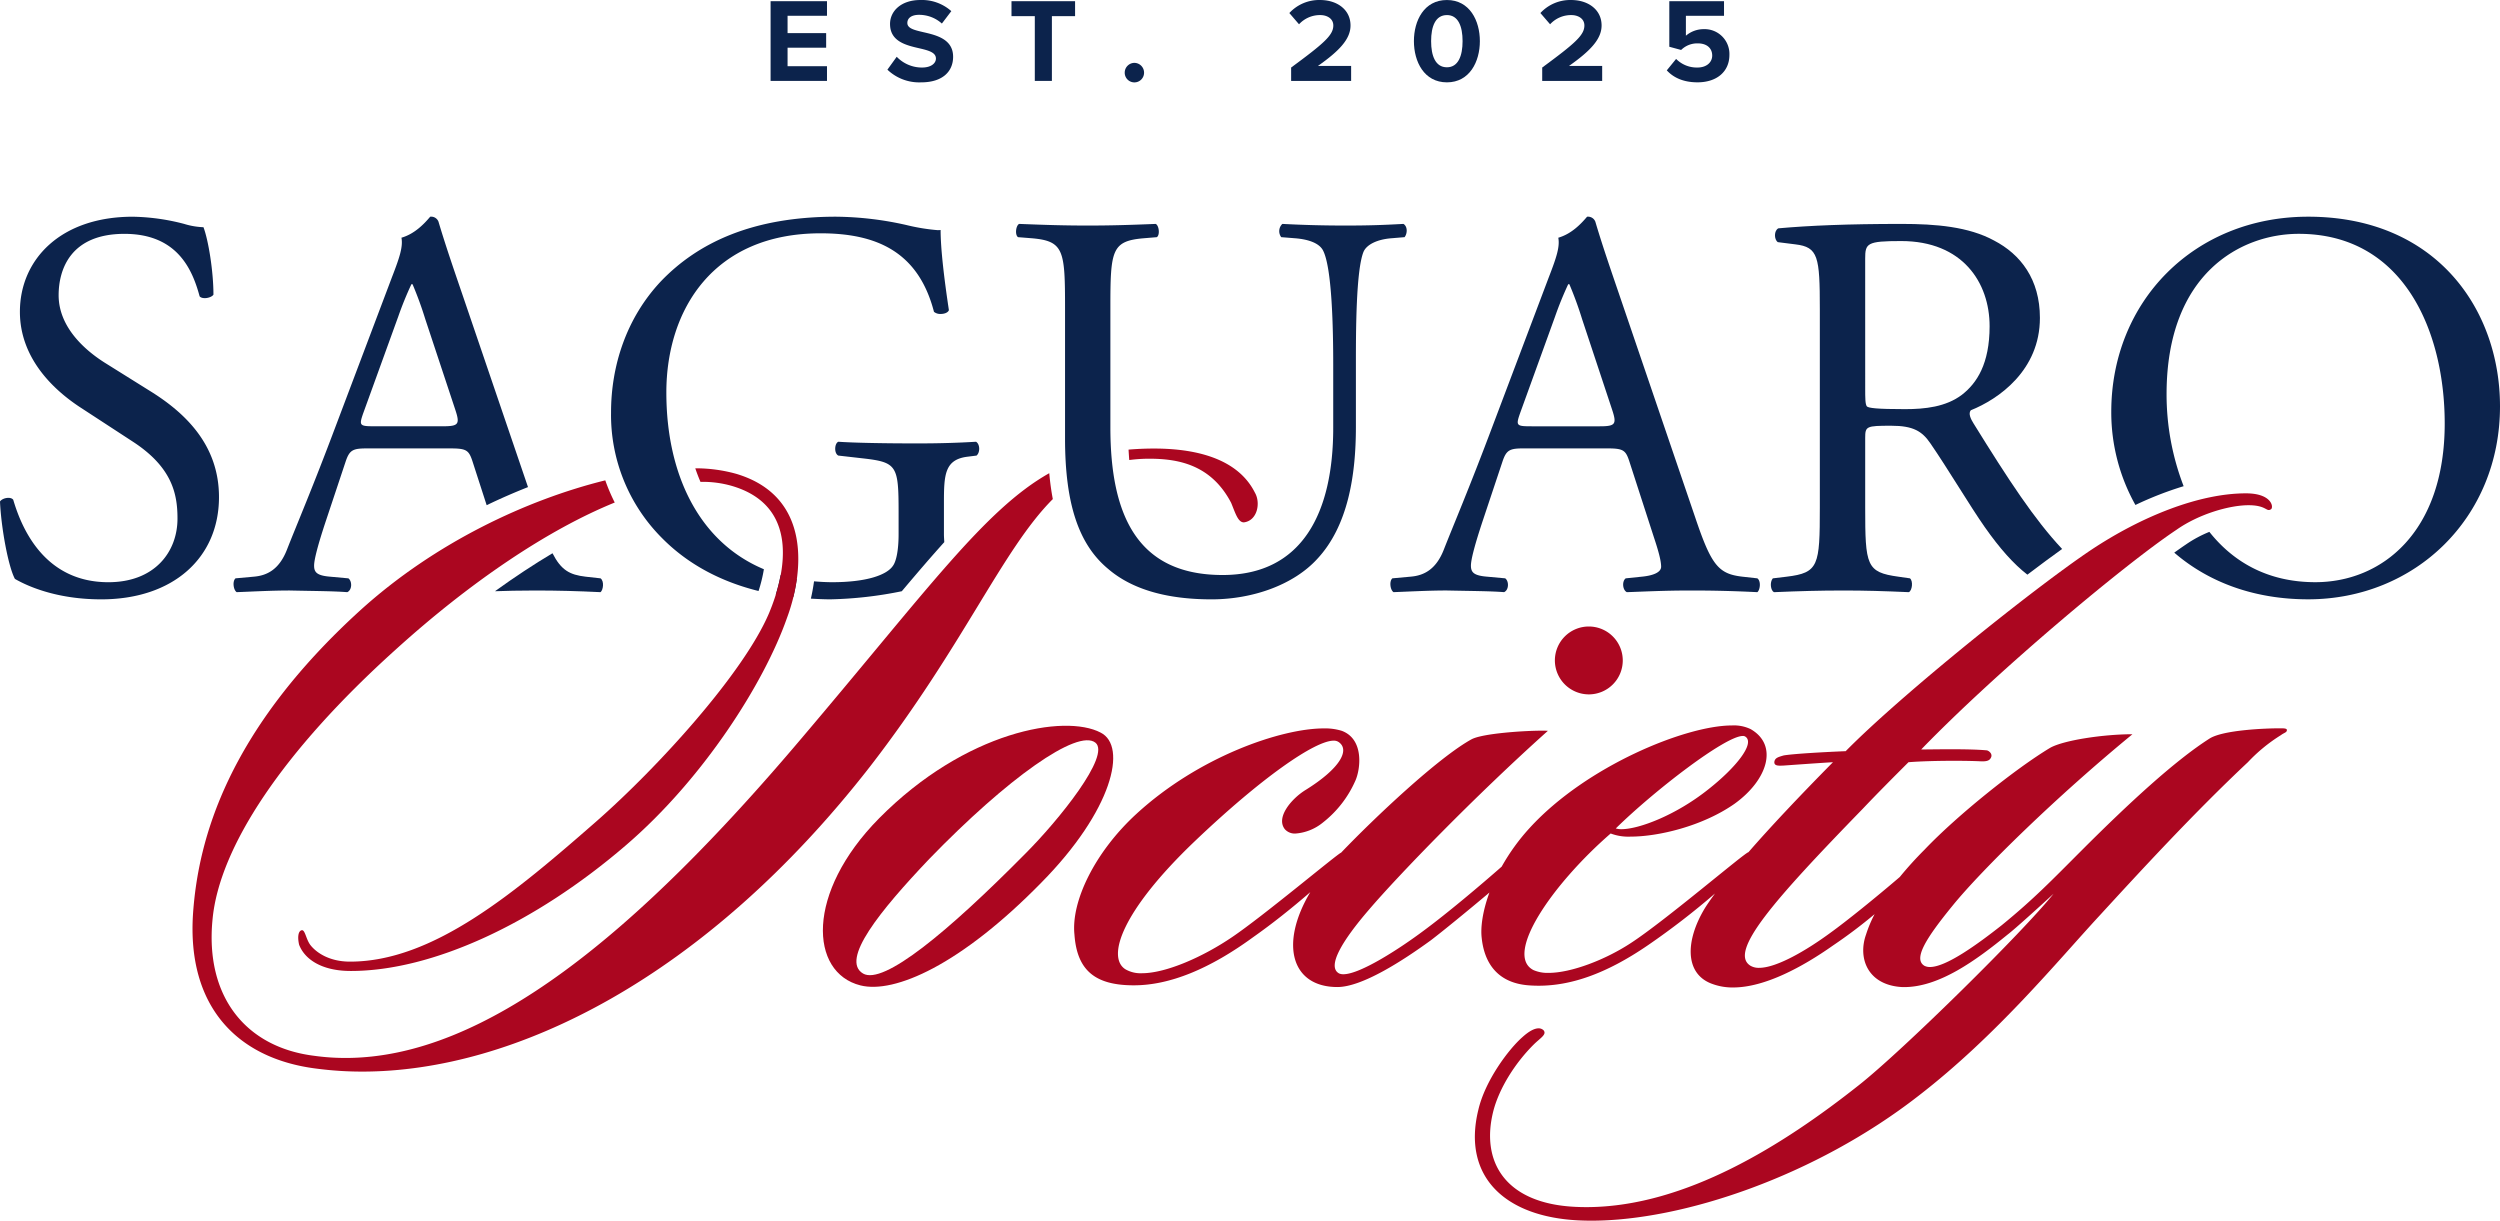
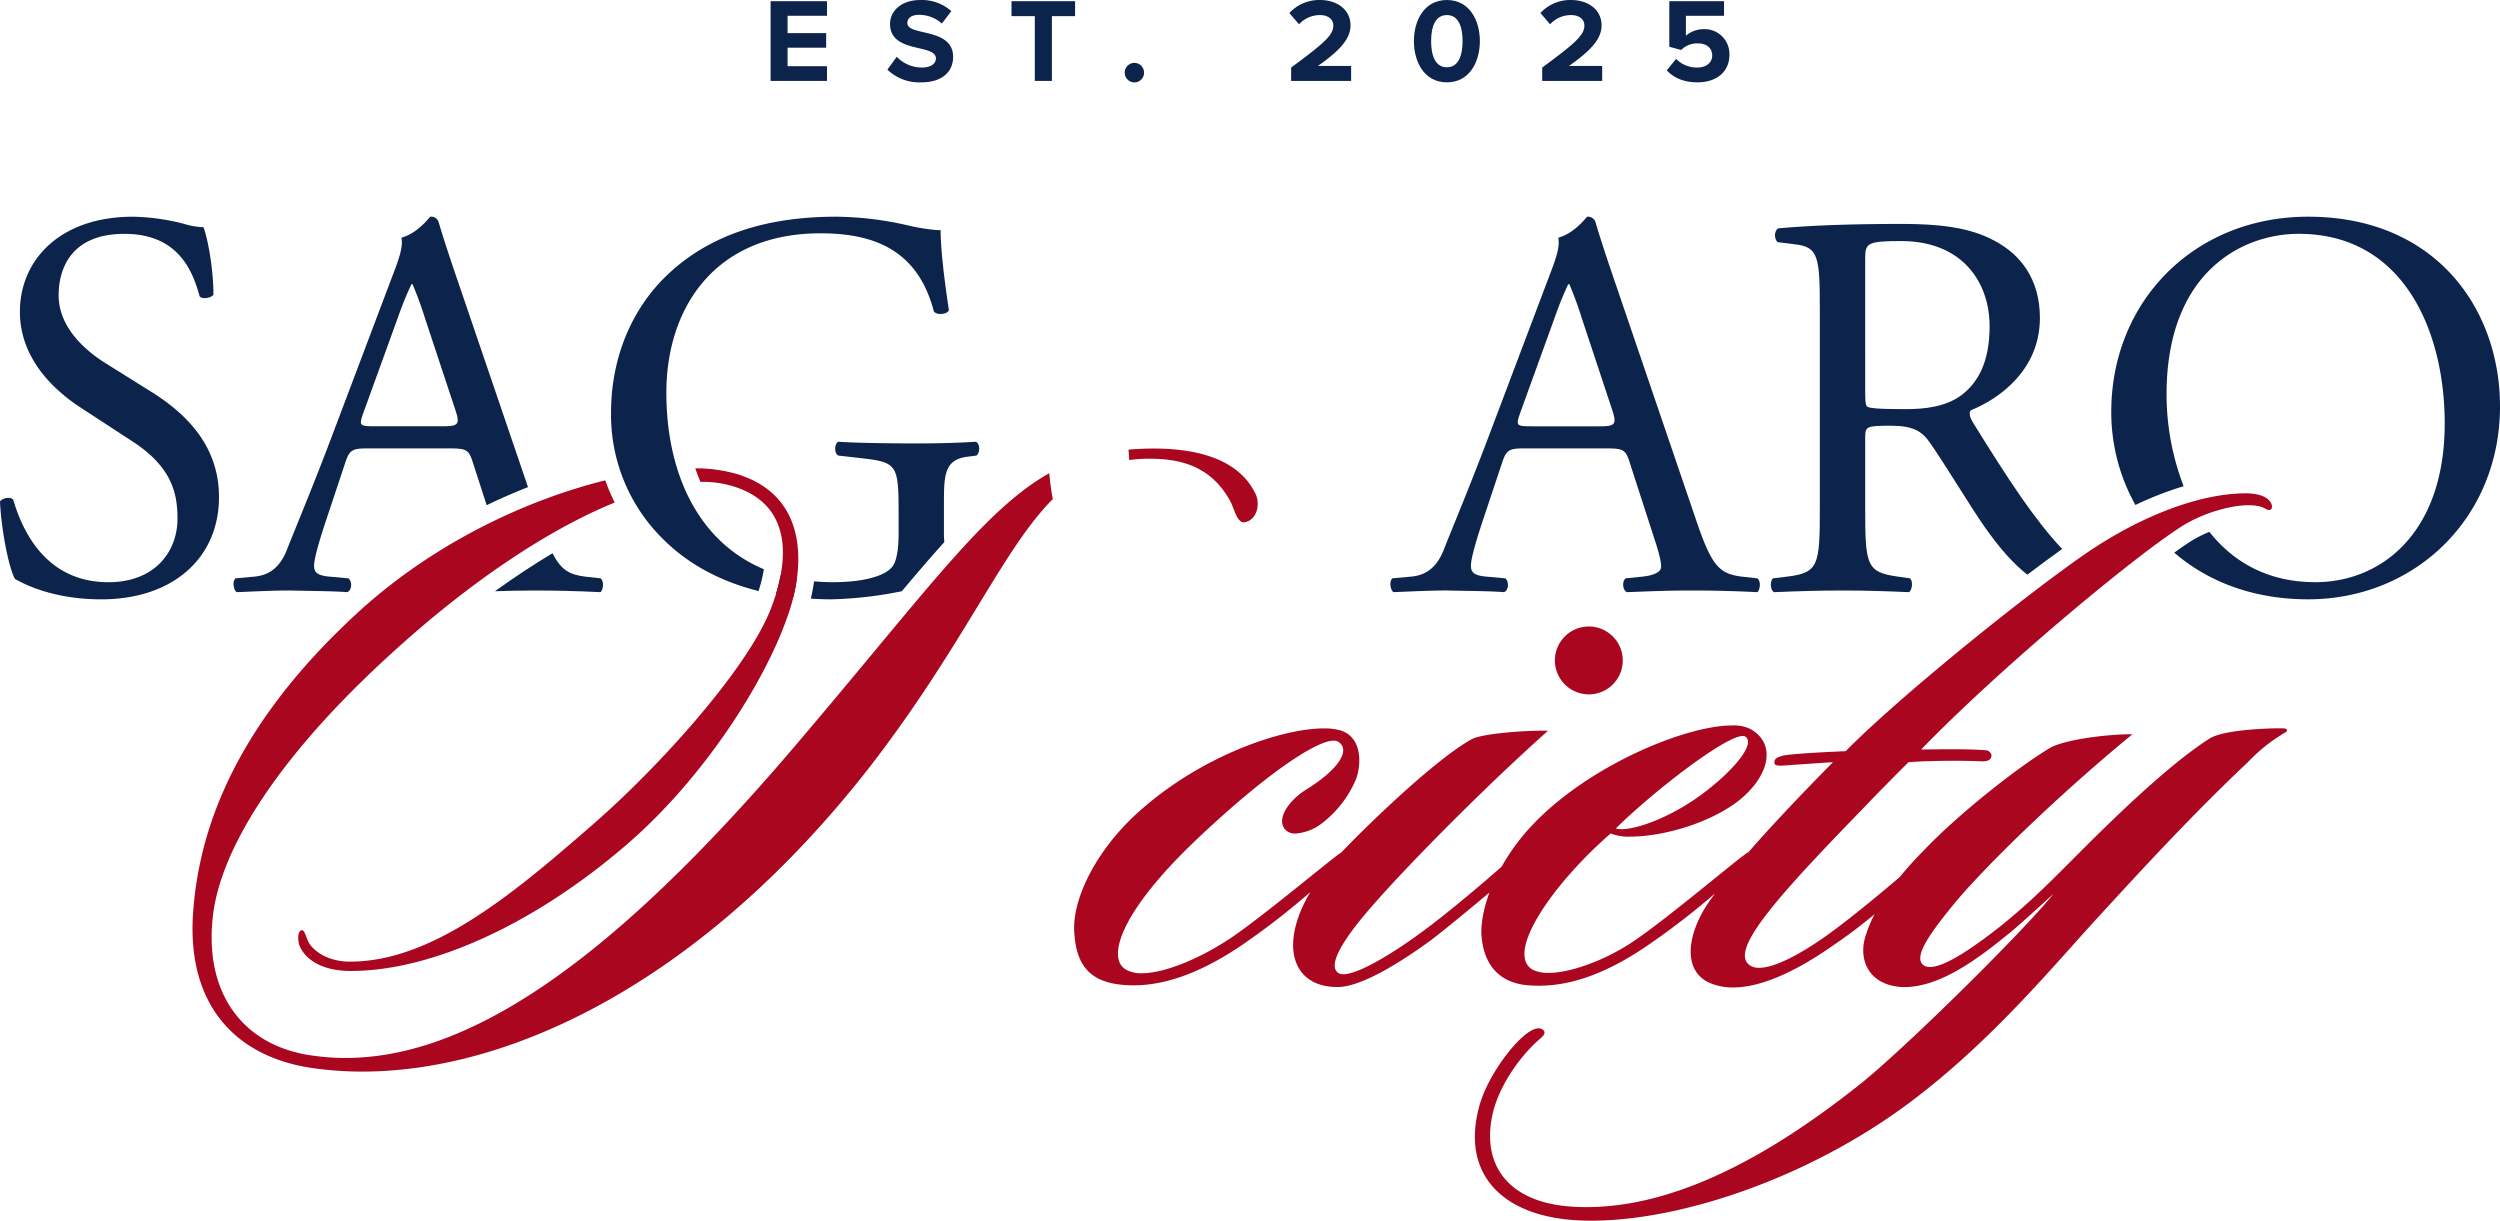
<svg xmlns="http://www.w3.org/2000/svg" width="702.321" height="342.928" viewBox="0 0 702.321 342.928">
  <defs>
    <clipPath id="a">
      <path data-name="Rectangle 970" fill="none" d="M0 0h702.321v342.928H0z" />
    </clipPath>
  </defs>
  <g data-name="Group 220">
    <path data-name="Path 4592" d="M216.481 22.729V.337h15.845v4.094H221.25v4.873h10.84v4.095h-10.84v5.2h11.076v4.128Z" fill="#0c234c" />
    <g data-name="Group 219">
      <g data-name="Group 218" clip-path="url(#a)">
        <path data-name="Path 4593" d="M251.915 15.947a9.8 9.8 0 0 0 7.114 3.026c2.618 0 3.9-1.246 3.9-2.519 0-1.681-1.952-2.255-4.537-2.855-3.653-.844-8.354-1.846-8.354-6.851-.002-3.725 3.222-6.745 8.49-6.745a12.428 12.428 0 0 1 8.724 3.125l-2.651 3.489a9.566 9.566 0 0 0-6.412-2.453c-2.15 0-3.29.943-3.29 2.281 0 1.517 1.879 1.985 4.464 2.585 3.692.844 8.394 1.952 8.394 6.917 0 4.095-2.921 7.187-8.961 7.187a12.925 12.925 0 0 1-9.5-3.561Z" fill="#0c234c" />
        <path data-name="Path 4594" d="M290.706 22.729V4.537h-6.548v-4.2h17.862v4.2h-6.514v18.192Z" fill="#0c234c" />
        <path data-name="Path 4595" d="M318.683 17.661a2.751 2.751 0 0 1 2.717 2.717 2.717 2.717 0 1 1-5.433 0 2.751 2.751 0 0 1 2.717-2.717" fill="#0c234c" />
        <path data-name="Path 4596" d="M362.716 22.732v-3.759c9.166-6.752 11.849-9.07 11.849-11.816 0-1.952-1.78-2.921-3.66-2.921a7.985 7.985 0 0 0-5.973 2.585l-2.717-3.158a11.392 11.392 0 0 1 8.625-3.66c4.767 0 8.559 2.69 8.559 7.154 0 3.824-3.152 7.148-9.165 11.374h9.337v4.2Z" fill="#0c234c" />
        <path data-name="Path 4597" d="M406.479.003c6.37 0 9.258 5.776 9.258 11.552s-2.889 11.579-9.258 11.579c-6.409 0-9.271-5.809-9.271-11.579S400.068.003 406.479.003m0 4.233c-3.231 0-4.438 3.185-4.438 7.319s1.207 7.348 4.438 7.348c3.185 0 4.4-3.224 4.4-7.352s-1.213-7.319-4.4-7.319" fill="#0c234c" />
        <path data-name="Path 4598" d="M433.25 22.732v-3.759c9.163-6.752 11.849-9.07 11.849-11.816 0-1.952-1.78-2.921-3.66-2.921a7.985 7.985 0 0 0-5.974 2.585l-2.723-3.158a11.416 11.416 0 0 1 8.631-3.66c4.767 0 8.559 2.69 8.559 7.154 0 3.824-3.158 7.148-9.165 11.374h9.33v4.2Z" fill="#0c234c" />
        <path data-name="Path 4599" d="M470.867 16.553a8.184 8.184 0 0 0 5.974 2.42c2.651 0 4.167-1.517 4.167-3.363 0-2.044-1.484-3.422-4.029-3.422a6.437 6.437 0 0 0-4.7 1.846l-3.323-.9V.339h15.369v4.095h-10.709v5.6a7.721 7.721 0 0 1 5.038-1.846 6.974 6.974 0 0 1 7.187 7.22c0 4.734-3.561 7.721-8.968 7.721-3.89 0-6.712-1.279-8.625-3.363Z" fill="#0c234c" />
        <path data-name="Path 4600" d="M28.426 168.374c-13.049 0-21.278-4.035-24.232-5.743C2.328 159.209.31 148.184 0 140.879c.771-1.081 3.106-1.4 3.725-.462 2.334 7.919 8.7 23.144 26.718 23.144 13.049 0 19.419-8.546 19.419-17.862 0-6.838-1.4-14.447-12.739-21.753l-14.757-9.627C14.6 109.189 5.592 100.34 5.592 87.601c0-14.757 11.493-26.718 31.69-26.718a60.057 60.057 0 0 1 14.447 2.018 20.909 20.909 0 0 0 5.433.93c1.4 3.732 2.8 12.429 2.8 18.95-.62.936-3.106 1.4-3.884.468-2.018-7.458-6.211-17.553-21.126-17.553-15.225 0-18.482 10.1-18.482 17.243 0 9.014 7.458 15.535 13.2 19.109l12.429 7.767c9.785 6.053 19.419 15.067 19.419 29.824 0 17.084-12.891 28.736-33.087 28.736" fill="#0c234c" />
-         <path data-name="Path 4601" d="M394.578 66.626c.778-.936.936-2.954-.31-3.725-5.592.31-9.785.462-16.306.462-6.06 0-11.809-.152-17.711-.462a2.81 2.81 0 0 0-.316 3.725l3.89.31c3.884.31 6.679 1.4 7.761 3.264 2.644 4.662 2.954 22.524 2.954 32.151v17.87c0 23.606-8.539 41.316-31.07 41.316-23.764 0-31.532-16.465-31.532-41.475V86.507c0-16.155.31-18.792 9.317-19.57l3.732-.31c.93-.62.62-3.264-.31-3.725-7.616.309-12.739.46-19.109.46-6.211 0-11.493-.152-19.26-.462-.93.462-1.24 3.106-.31 3.725l3.884.31c9.007.778 9.317 3.416 9.317 19.57v36.663c0 18.489 3.884 29.83 12.119 36.661 7.609 6.528 18.331 8.546 29.046 8.546 11.5 0 22.992-4.042 29.672-11.341 8.7-9.317 10.873-23.612 10.873-37.123v-17.56c0-8.7 0-26.56 2.176-31.69.936-2.018 3.884-3.416 7.767-3.725Z" fill="#0c234c" />
        <path data-name="Path 4602" d="M457.805 129.85c-1.088-3.416-1.708-3.884-6.363-3.884h-23.461c-3.884 0-4.813.468-5.9 3.725l-5.44 16.313c-2.328 6.989-3.416 11.183-3.416 12.891 0 1.866.771 2.8 4.5 3.106l5.123.468c1.088.778 1.088 3.264-.31 3.884-4.035-.31-8.855-.31-16.155-.468-5.123 0-10.715.316-14.908.468-.936-.62-1.246-3.106-.31-3.884l5.123-.468c3.732-.31 7.148-2.018 9.324-7.609 2.799-7.142 7.144-17.242 13.672-34.633l15.845-41.943c2.176-5.592 3.106-8.546 2.637-11.031 3.732-1.088 6.376-3.884 8.084-5.9a2.2 2.2 0 0 1 2.328 1.4c2.018 6.831 4.5 13.979 6.831 20.817l21.285 62.438c4.5 13.359 6.521 15.693 13.2 16.465l4.194.468c1.088.778.778 3.264 0 3.884a361.63 361.63 0 0 0-18.792-.468c-7.458 0-13.359.316-17.869.468-1.24-.62-1.4-3.106-.31-3.884l4.5-.468c3.264-.31 5.44-1.24 5.44-2.8 0-1.708-.778-4.5-2.018-8.229Zm-30.753-13.823c-1.246 3.574-1.095 3.732 3.257 3.732h19.109c4.5 0 4.82-.626 3.422-4.82l-8.394-25.32a100.712 100.712 0 0 0-3.574-9.785h-.31a95.953 95.953 0 0 0-3.725 9.165Z" fill="#0c234c" />
-         <path data-name="Path 4603" d="M309.188 205.801c-10.009-5.249-37.9-.481-62.212 24.074-20.731 20.975-19.544 43.38-5.242 46.954 9.535 2.387 28.122-5.717 50.772-28.841 20.018-20.256 24.308-38.376 16.682-42.187m-21.212 34.083c-21.693 21.931-39.807 36.945-45.523 33.608-6.439-3.811 4.767-17.638 18.587-32.177 21.931-22.643 41.712-36.707 46.717-32.659 4.293 3.58-10.247 21.693-19.781 31.228" fill="#ab0620" />
        <path data-name="Path 4604" d="M446.345 195.072a9.535 9.535 0 1 0-9.535-9.535 9.555 9.555 0 0 0 9.535 9.535" fill="#ab0620" />
        <path data-name="Path 4605" d="M443.661 342.845c1.114.053 2.255.079 3.416.079 25.716 0 62.964-12.535 91.93-35.112 21.924-16.926 39.088-37.9 50.765-50.535 10.728-11.678 26.217-28.6 41.712-43.143a46.135 46.135 0 0 1 9.3-7.622c.949-.719 1.668-.719 1.668-1.431 0-.481-.949-.481-1.906-.481-4.293 0-15.97.481-19.788 2.862-9.765 6.2-22.88 18.357-35.751 31.228-8.578 8.578-13.59 13.821-22.643 21.212-6.983 5.5-15.654 11.757-20.184 11.757a3.4 3.4 0 0 1-1.51-.317c-3.336-1.906.481-7.866 7.873-16.926 8.341-10.247 29.316-30.747 50.528-48.148-8.1 0-19.306 1.668-23.124 3.818-9.528 5.717-25.973 18.832-35.277 28.6a103.458 103.458 0 0 0-6.97 7.688c-6.851 5.868-14.909 12.376-19.478 15.667-6.811 5.011-15.146 9.851-20.032 9.851a4.6 4.6 0 0 1-2.374-.554c-6.442-3.811 6.673-18.594 31.459-44.1 4.293-4.523 8.585-8.816 12.871-13.108 3.356-.277 8.348-.4 12.772-.4 3.119 0 5.954.059 7.728.158.956 0 2.143 0 2.618-.95.719-1.193-.712-2.15-1.187-2.15-2.618-.237-6.416-.3-9.957-.3s-6.844.059-8.4.059c21.456-22.168 57.392-52.17 71.694-61.7 6.436-4.53 15.021-6.917 20.256-6.917 4.22 0 4.886 1.352 5.7 1.352a.939.939 0 0 0 .495-.158c.956-.237.719-4.53-6.91-4.53-13.108 0-29.316 6.436-43.618 15.97-15.97 10.728-53.1 40.492-68.832 56.462-5.961.244-14.539.719-17.4 1.193-1.668.475-2.38.719-2.618 1.668-.185 1.075.712 1.207 1.569 1.207.29 0 .574-.013.811-.013 3.336-.237 10.016-.719 14.064-.956-9.792 9.917-17.678 18.317-23.764 25.307l-.013-.007c-.851 0-23.467 19.307-32.956 25.472-7.194 4.734-16.794 8.414-23.184 8.414a9.946 9.946 0 0 1-4.22-.785c-8.348-4.293 5.235-24.074 21.687-38.376a14.052 14.052 0 0 0 5.644.877c7.688 0 20.131-2.9 29.151-9.218 9.3-6.679 12.4-16.451 4.537-20.975a10.861 10.861 0 0 0-5.249-1.035c-13.01 0-40.862 11.387-56.733 28.683a58.309 58.309 0 0 0-7.965 10.979c-5.835 5.13-15.265 13.1-22.063 18.1-6.1 4.569-17.566 12.133-22.412 12.133a2.957 2.957 0 0 1-1.187-.218c-3.574-1.906.956-9.3 8.341-17.876 8.348-9.772 29.8-31.94 50.3-50.291a21.045 21.045 0 0 0-1.642-.046c-4.932 0-16.676.758-19.808 2.426-9.363 5.15-27.212 22-36.655 31.861-.626 0-21.74 17.717-30.562 23.678-8.216 5.6-18.634 10.181-25.393 10.181a8.485 8.485 0 0 1-4.642-1.121c-5.242-3.343-1.193-16.214 19.544-36 18.608-17.737 33.681-28.215 38.976-28.215a2.374 2.374 0 0 1 1.312.33c3.336 2.143.712 7.385-9.3 13.583-3.818 2.387-8.341 7.629-5.723 10.965a3.732 3.732 0 0 0 3.007 1.213 13.783 13.783 0 0 0 7.715-3.119 30.478 30.478 0 0 0 9.066-11.678c1.424-3.1 2.618-11.684-3.818-14.064a15.837 15.837 0 0 0-5.018-.673c-11.981 0-35.118 7.912-52.664 24.028-11.678 10.728-18.35 24.555-17.4 33.846.712 10.253 5.961 14.3 16.689 14.3q15.014 0 33.6-13.583c5.295-3.719 10.919-8.209 15.97-12.594-8.7 14.6-5.315 26.659 7.629 26.659 6.91 0 18.35-7.392 26.217-13.115 3.257-2.479 10.227-8.17 16.478-13.432-1.939 5.282-2.519 9.825-2.176 12.719.712 6.91 4.293 12.634 13.115 13.346.943.073 1.9.112 2.875.112 8.631 0 18.548-2.987 30.971-11.552a212.9 212.9 0 0 0 18.582-14.357c-1.081 1.477-2.064 2.881-2.842 4.128-5.486 9.053-5.723 18.35 1.906 21.212a16.437 16.437 0 0 0 6.02 1.062c8.935 0 19.583-5.816 28.063-11.79a141.05 141.05 0 0 0 11.7-8.816 34.9 34.9 0 0 0-2.407 5.717c-2.387 6.679.468 14.3 10.247 14.783h.461c9.864 0 20.17-7.5 29.092-14.783 1.906-1.424 9.772-8.578 12.871-11.44-8.341 10.491-42.662 44.336-54.82 53.871-20.891 16.532-48.636 34.162-76.422 34.162a63.9 63.9 0 0 1-3.191-.079c-19.544-.949-26.692-12.634-22.88-27.173 1.668-6.192 5.961-13.108 11.2-18.35 1.906-1.906 3.811-2.862 2.862-4.055a1.95 1.95 0 0 0-1.418-.567c-1.193 0-2.756.851-4.543 2.473-3.811 3.336-10.484 12.159-12.4 20.5-4.53 18.594 7.392 30.035 28.366 30.984m45.935-136.09a1.211 1.211 0 0 1 .8.231c2.618 1.906-2.624 8.578-10.491 14.777-9.231 7.345-19.57 11.176-24.351 11.176a5.194 5.194 0 0 1-1.629-.211c10.913-10.7 30.786-25.973 35.672-25.973" fill="#ab0620" />
        <path data-name="Path 4606" d="M213.097 166.033a41.4 41.4 0 0 0 1.5-6.119c-18.311-7.669-27.4-26.757-27.4-49.638 0-23.3 13.2-44.732 43.334-44.732 15.851 0 27.5 5.275 31.848 22.056a2.784 2.784 0 0 0 1.892.6c1.009 0 2.031-.356 2.3-1.068-1.4-9.324-2.328-17.4-2.328-22.524a4.753 4.753 0 0 1-.8.053 55.9 55.9 0 0 1-8.836-1.451 92.824 92.824 0 0 0-19.724-2.334c-23.454 0-38.831 7.306-49.242 18.179-9.634 10.253-13.979 23.612-13.979 36.813a48.911 48.911 0 0 0 14.289 35.263c7.411 7.51 16.735 12.317 27.147 14.9" fill="#0c234c" />
        <path data-name="Path 4607" d="M219.285 161.561a49.538 49.538 0 0 1-1.352 5.453c1.622.29 3.264.521 4.926.712a50.26 50.26 0 0 0 .982-5.084 47.82 47.82 0 0 1-4.556-1.081" fill="#0c234c" />
        <path data-name="Path 4608" d="M149.909 165.888c6.989 0 12.416.158 18.8.468.765-.626 1.081-3.106 0-3.884l-4.2-.468c-4.471-.521-6.857-1.82-9.3-6.581-5.248 3.13-10.648 6.694-16.16 10.67 3.191-.112 6.772-.2 10.86-.2" fill="#0c234c" />
        <path data-name="Path 4609" d="M81.4 165.889c7.3.158 12.119.158 16.155.468 1.4-.62 1.4-3.106.31-3.884l-5.123-.468c-3.732-.31-4.5-1.24-4.5-3.106 0-1.708 1.081-5.9 3.416-12.891l5.433-16.313c1.088-3.257 2.024-3.725 5.908-3.725h23.449c4.662 0 5.282.468 6.37 3.884l3.9 12.067c3.9-1.886 7.767-3.561 11.612-5.084l-18.308-53.74c-2.334-6.838-4.813-13.985-6.838-20.817a2.2 2.2 0 0 0-2.328-1.4c-1.708 2.018-4.345 4.813-8.077 5.9.462 2.486-.468 5.44-2.644 11.031L94.297 119.75c-6.528 17.4-10.88 27.5-13.675 34.644-2.169 5.591-5.592 7.3-9.317 7.609l-5.13.468c-.93.778-.62 3.264.316 3.884 4.194-.158 9.779-.468 14.908-.468m20.664-49.86 9.792-27.028a95.95 95.95 0 0 1 3.725-9.165h.31a100.724 100.724 0 0 1 3.573 9.785l8.387 25.32c1.4 4.194 1.088 4.813-3.416 4.813h-19.112c-4.352 0-4.5-.152-3.264-3.725" fill="#0c234c" />
        <path data-name="Path 4610" d="M206.776 133.097a42.377 42.377 0 0 0-11.453-1.536c.448 1.319.936 2.6 1.47 3.824.119 0 .244-.02.363-.02a29.583 29.583 0 0 1 8.189 1.068c19.307 5.486 15.5 24.311 10.728 35.751-7.154 16.926-31.221 43.38-48.622 58.638-22.89 20.02-45.77 39.327-69.125 39.327-6.2 0-9.779-2.855-11.209-4.767-1.141-1.6-1.4-4.062-2.262-4.062a.366.366 0 0 0-.119.013c-.956.237-1.193 1.906-.712 4.049 1.431 3.818 5.954 7.392 14.533 7.392 22.887 0 51.728-13.346 77.233-35.277 21.686-18.588 38.85-45.524 45.286-63.881 4.53-12.152 7.392-34.083-14.3-40.519" fill="#ab0620" />
        <path data-name="Path 4611" d="M253.342 166.093c4.26-5.057 8.222-9.673 11.935-13.794-.033-.745-.1-1.418-.1-2.255v-8.7c0-7.919.158-12.271 6.679-13.049l2.486-.312c1.088-.936.936-3.264-.152-3.884-5.13.31-10.412.468-16.465.468-9.172 0-17.711-.158-22.214-.468-1.088.468-1.246 3.264 0 3.884l6.831.778c9.634 1.088 10.1 2.018 10.1 15.067v6.211c0 4.972-.771 7.767-1.55 8.855-1.708 2.644-7.458 4.662-17.091 4.662-1.761 0-3.455-.1-5.117-.244q-.356 2.591-.89 4.86c1.833.106 3.673.2 5.539.2a110.618 110.618 0 0 0 20.009-2.279" fill="#0c234c" />
        <path data-name="Path 4612" d="M317.041 126.312c.059.989.119 1.985.2 2.921a44.232 44.232 0 0 1 5.5-.369c7.866 0 17.4 1.431 23.124 12.4 1.187 2.862 1.906 5.486 3.574 5.486 3.811-.481 4.767-5.486 3.1-8.348-5.48-10.962-19.785-12.393-28.364-12.393-2.5 0-4.86.112-7.134.3" fill="#ab0620" />
        <path data-name="Path 4613" d="M294.767 132.933c-18.139 10.214-34.2 32.784-69.643 74.536-46.341 54.768-88.772 89.741-128.041 89.741a63.9 63.9 0 0 1-8.77-.6c-19.307-2.38-30.753-16.682-28.6-38.369 1.899-20.263 19.781-47.198 51.24-75.568 21.3-19.326 43.13-33.932 61.744-41.5a52.481 52.481 0 0 1-2.657-6.231c-21.872 5.409-47.746 17.39-68.857 36.538-37.184 33.846-45.525 64.111-46.963 85.33-1.661 25.742 12.163 40.519 34.563 43.38a98.371 98.371 0 0 0 13.009.851c42.629 0 96.249-26.151 142.636-85.706 26.362-34.1 37.123-60.874 51.339-75.129q-.653-3.422-1-7.273" fill="#ab0620" />
        <path data-name="Path 4614" d="M517.775 165.889c6.211 0 11.493.158 18.482.468.936-.468 1.246-3.106.31-3.884l-3.264-.468c-9.007-1.24-9.317-3.106-9.317-19.419v-19.57c0-3.264.31-3.416 7.3-3.416 6.218 0 8.7 1.55 11.031 4.972 4.82 6.989 11.183 17.7 15.225 23.454 4.306 6.132 8.143 10.412 12.007 13.412 3.561-2.7 6.838-5.13 9.759-7.22-7.82-8.328-15.04-19.379-24.872-35.244-.778-1.24-1.556-2.8-.778-3.725 7.761-3.106 19.412-11.183 19.412-25.94 0-10.873-5.433-17.862-12.891-21.746-7.143-3.884-16.313-4.662-25.943-4.662-15.225 0-25.947.468-34.644 1.24-1.24.626-1.24 3.112-.152 3.884l4.972.626c6.37.771 6.831 3.416 6.831 18.172v55.764c0 16.313-.31 18.331-9.317 19.419l-3.89.468c-.923 1.088-.613 3.416.317 3.884 7.3-.31 12.891-.468 19.419-.468m6.211-93.2c0-4.352.468-4.972 10.1-4.972 17.241-.004 24.853 11.644 24.853 23.919 0 10.563-3.574 16-7.767 19.26-4.51 3.422-10.411 4.042-16 4.042-7.919 0-10.247-.31-10.715-.778-.468-.62-.468-2.328-.468-5.123Z" fill="#0c234c" />
        <path data-name="Path 4615" d="M648.417 60.876c-32 0-55.3 23.77-55.3 54.834a53.249 53.249 0 0 0 6.785 26.151 96.807 96.807 0 0 1 13.544-5.275 71.741 71.741 0 0 1-4.794-25.848c0-34.017 20.968-45.049 37.123-45.049 29.672 0 41.013 27.654 41.013 53.284 0 30.6-17.711 44.58-36.351 44.58-13.425 0-23.118-5.75-29.764-14.137a33.807 33.807 0 0 0-6.541 3.514c-.976.653-2.117 1.457-3.323 2.321 9.337 8.071 22.069 13.115 37.611 13.115 29.982 0 53.9-22.834 53.9-54.207 0-27.338-18.021-53.284-53.9-53.284" fill="#0c234c" />
      </g>
    </g>
  </g>
</svg>